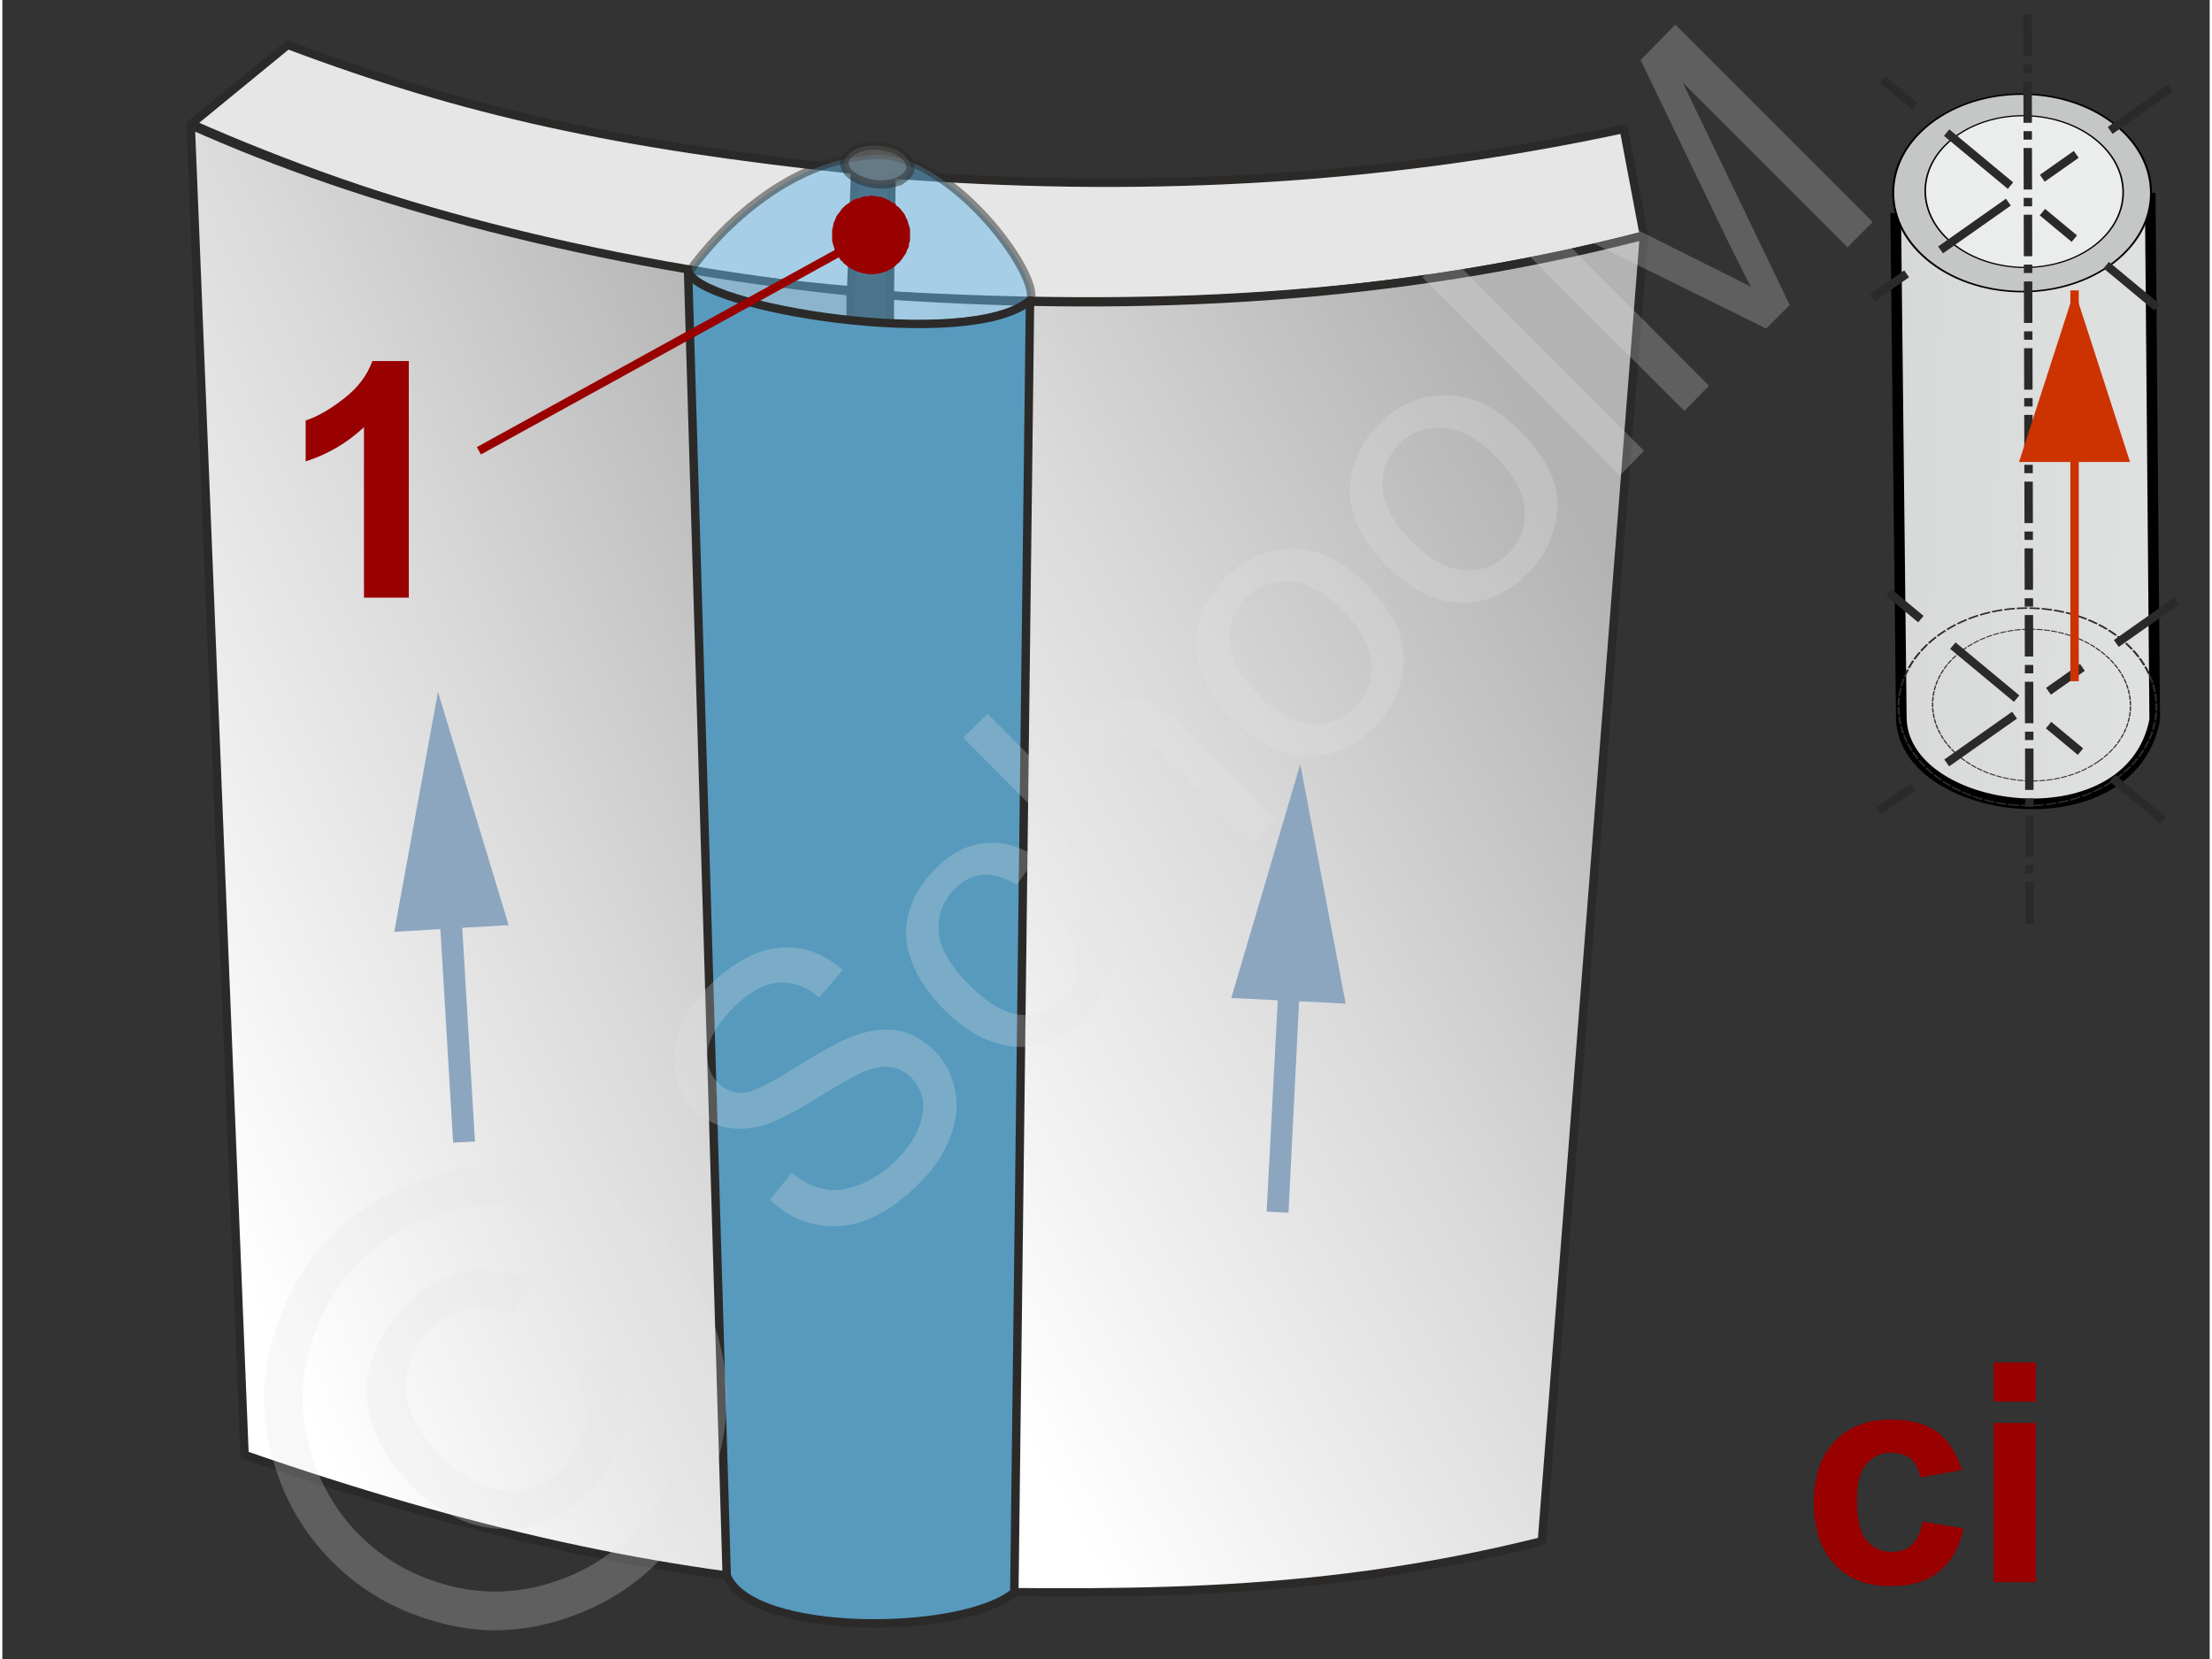
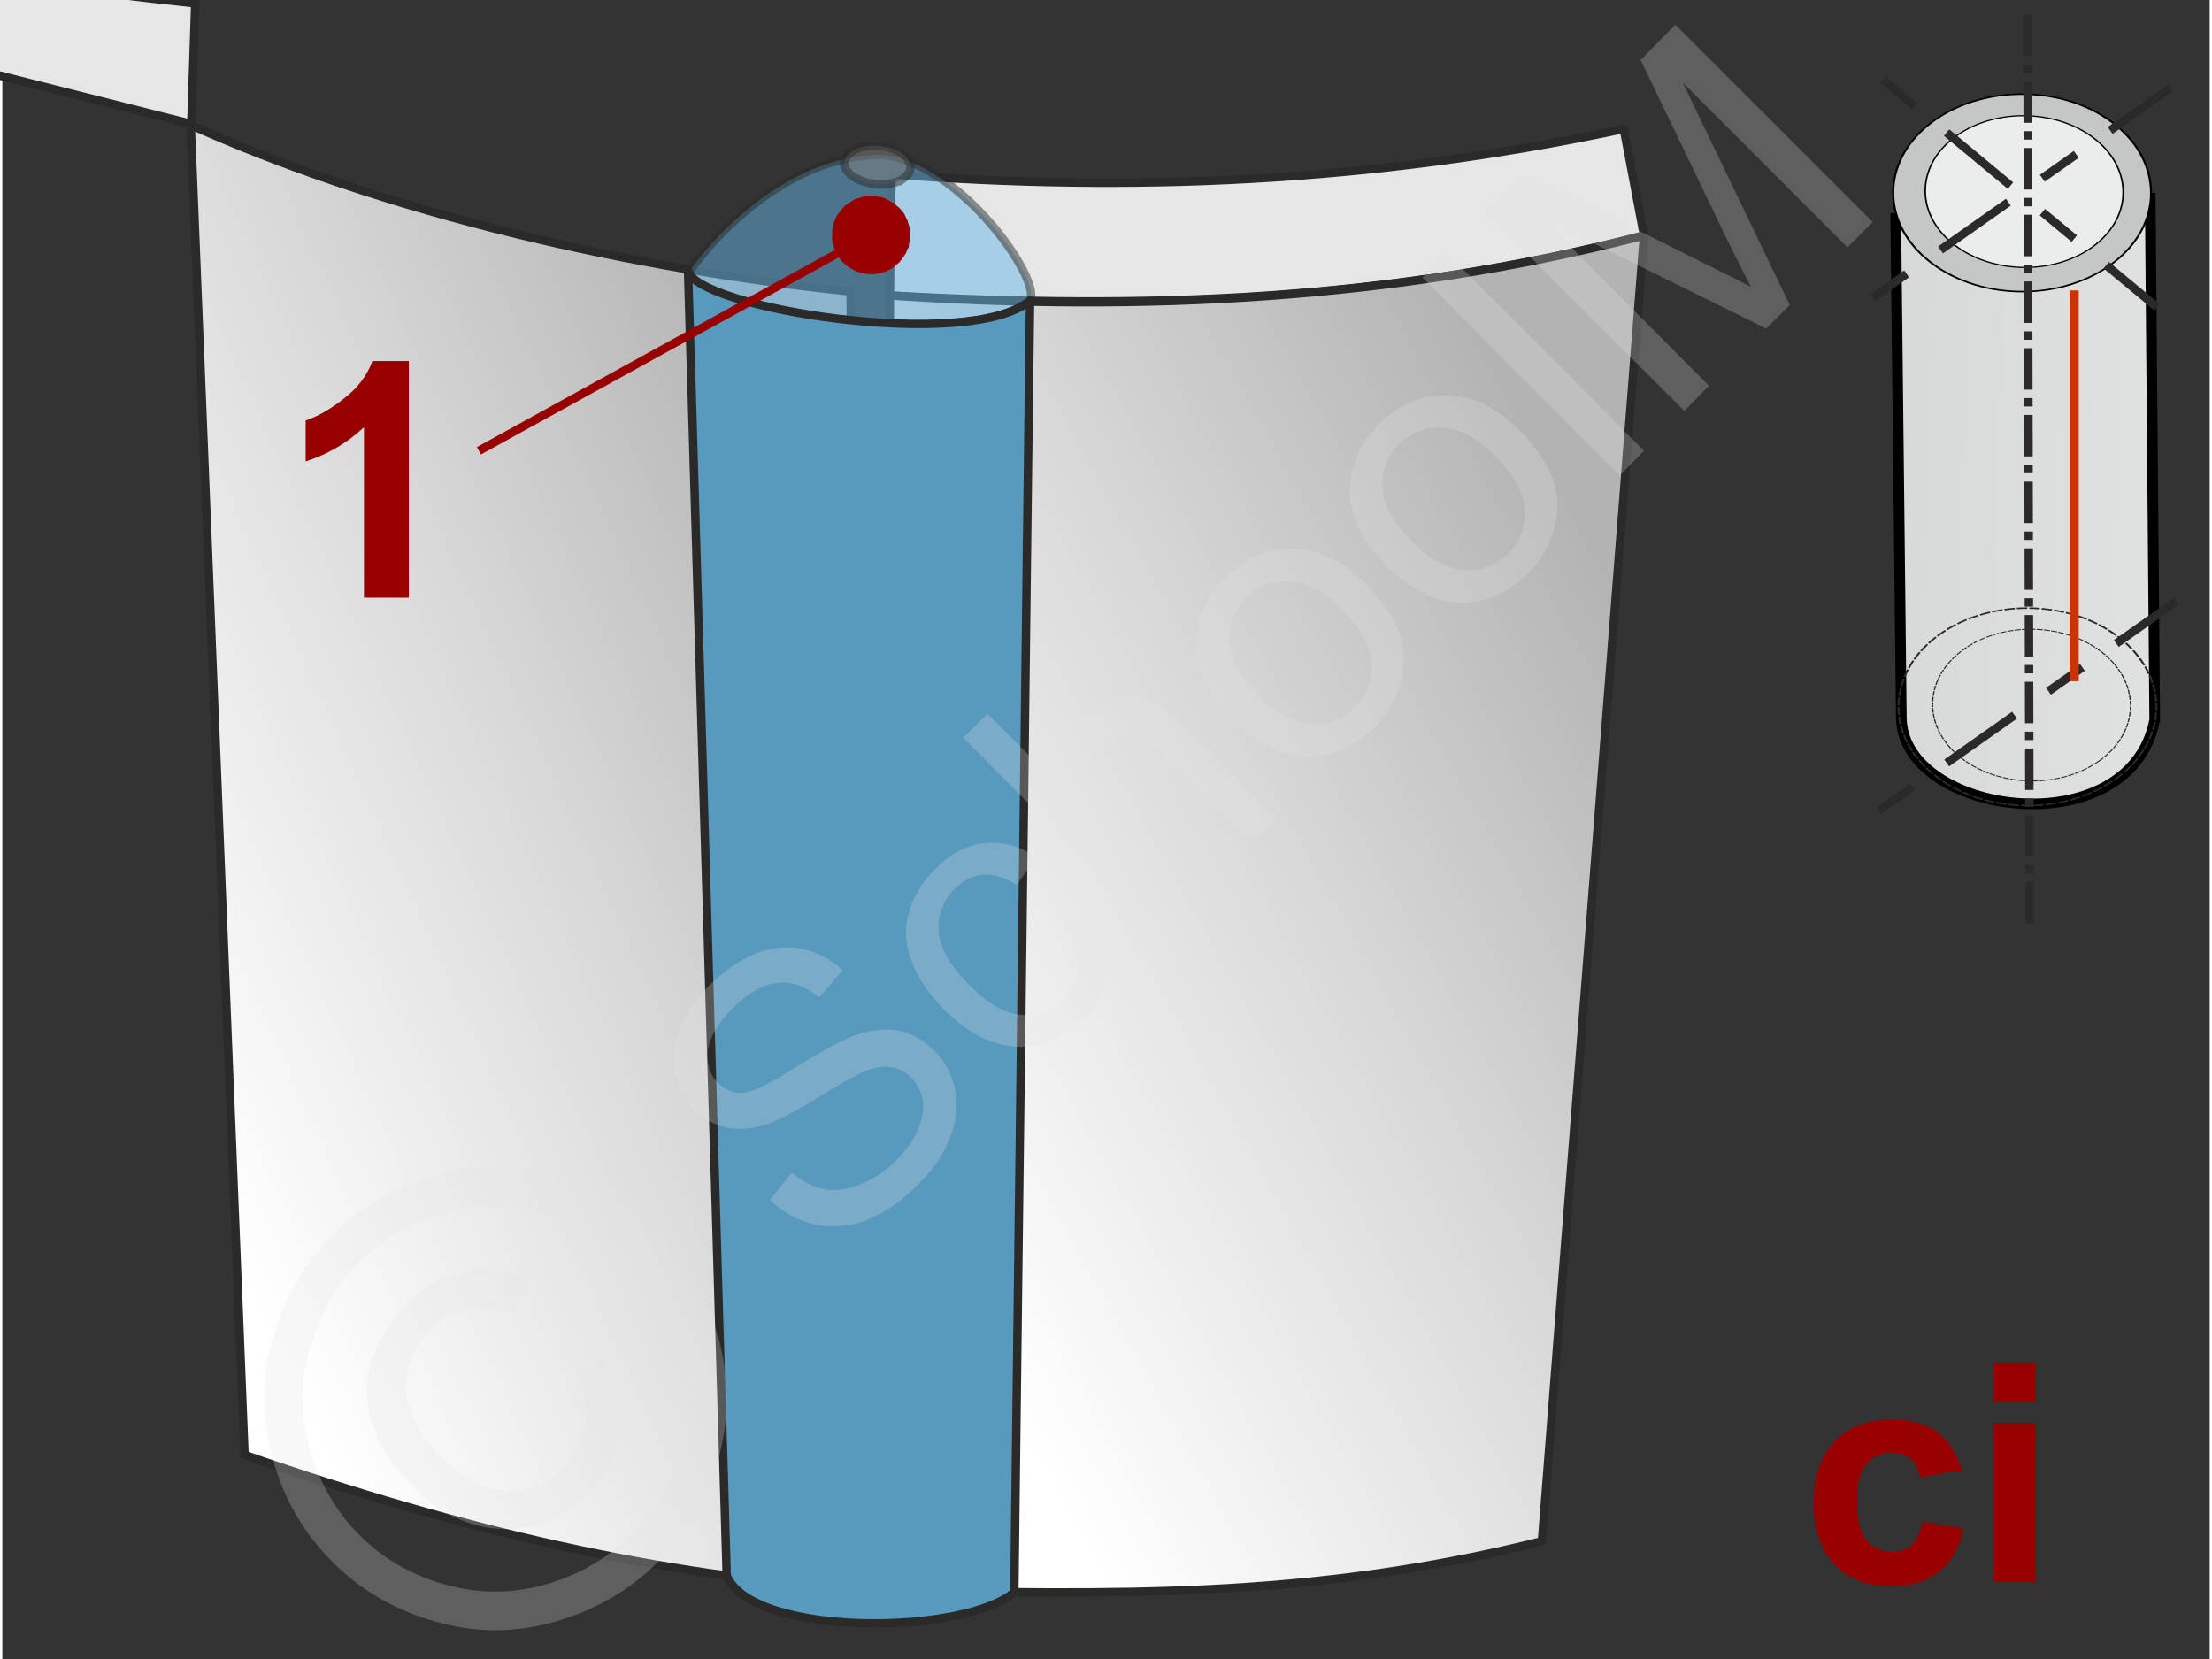
<svg xmlns="http://www.w3.org/2000/svg" xmlns:xlink="http://www.w3.org/1999/xlink" width="240px" height="180px" style="shape-rendering:geometricPrecision;text-rendering:geometricPrecision;image-rendering:optimizeQuality;fill-rule:evenodd;clip-rule:evenodd" viewBox="0 0 39.37 29.59">
  <rect x="0" y="0" width="39.37" height="29.59" fill="#333333" stroke="none" />
  <defs>
    <linearGradient id="id0" gradientUnits="userSpaceOnUse" x1="2.35" y1="18.46" x2="16.28" y2="12.11">
      <stop offset="0" style="stop-opacity:1;stop-color:white" />
      <stop offset="0.541" style="stop-opacity:1;stop-color:#d9d9d9" />
      <stop offset="1" style="stop-opacity:1;stop-color:#b3b3b3" />
    </linearGradient>
    <linearGradient id="id1" gradientUnits="userSpaceOnUse" xlink:href="#id0" x1="15.28" y1="20.34" x2="29.82" y2="12.25" />
    <linearGradient id="id2" gradientUnits="userSpaceOnUse" x1="27.6" y1="8.26" x2="44.8" y2="8.8">
      <stop offset="0" style="stop-opacity:1;stop-color:#c5c6c6" />
      <stop offset="0.38" style="stop-opacity:1;stop-color:#d8d9d9" />
      <stop offset="1" style="stop-opacity:1;stop-color:#ebecec" />
    </linearGradient>
  </defs>
  <g id="Ebene_x0020_1">
    <g id="_1706932968">
      <g>
        <g>
          <g>
-             <path d="M3.37 2.21c3.38,1.49 7.23,2.58 11.77,2.97l0.07 -2.15c-4.26,-0.45 -6.96,-1.04 -10.12,-2.23l-1.72 1.41z" style="fill:#e6e6e6;stroke:#2b2a29;stroke-width:.15;stroke-linecap:round;stroke-linejoin:round;stroke-miterlimit:22.926" />
+             <path d="M3.37 2.21l0.07 -2.15c-4.26,-0.45 -6.96,-1.04 -10.12,-2.23l-1.72 1.41z" style="fill:#e6e6e6;stroke:#2b2a29;stroke-width:.15;stroke-linecap:round;stroke-linejoin:round;stroke-miterlimit:22.926" />
            <path d="M29.28 4.2c-4.58,1.19 -8.96,1.32 -13.45,1.07l0.03 -2.16c4.23,0.32 8.54,0.16 13.06,-0.81l0.36 1.9z" style="fill:#e6e6e6;stroke:#2b2a29;stroke-width:.15;stroke-linecap:round;stroke-linejoin:round;stroke-miterlimit:22.926" />
            <path d="M15.26 28.34c-3.54,-0.24 -6.96,-1.01 -10.94,-2.39l-0.96 -23.72c3.09,1.39 7.26,2.5 11.77,2.97l0.13 23.14z" style="fill:url(#id0);stroke:#2b2a29;stroke-width:.15;stroke-linecap:round;stroke-linejoin:round;stroke-miterlimit:22.926" />
            <path d="M27.46 27.49c-4.24,1.06 -7.73,0.93 -11.64,0.88l0.01 -23.1c4.49,0.3 9.02,0.08 13.45,-1.07l-1.82 23.29z" style="fill:url(#id1);stroke:#2b2a29;stroke-width:.15;stroke-linecap:round;stroke-linejoin:round;stroke-miterlimit:22.926" />
          </g>
          <path d="M12.24 4.86c0.17,0.73 5.09,1.39 6.09,0.5 0.21,-0.37 -1.23,-2.45 -2.63,-2.6 -1.61,0 -2.91,1.32 -3.46,2.1z" style="fill:#66b8e8;fill-opacity:.502;stroke:#2b2a29;stroke-width:.15;stroke-linejoin:round;stroke-miterlimit:22.926;stroke-opacity:.502" />
          <path d="M12.23 4.82c0.11,0.67 5.01,1.46 6.1,0.54l-0.28 23.04c-0.91,0.77 -4.69,0.8 -5.13,-0.3l-0.69 -23.28z" style="fill:#579abe;stroke:#2b2a29;stroke-width:.15;stroke-linejoin:round;stroke-miterlimit:22.926" />
          <g>
            <g>
-               <path d="M23.14 17.64l-0.2 3.99 -0.39 -0.02 0.21 -3.99 0.38 0.02zm0.01 -4.01l0.81 4.27 -2.04 -0.1 1.23 -4.17z" style="fill:#8ca6c0;fill-rule:nonzero" />
-             </g>
+               </g>
            <g>
-               <path d="M8.19 16.33l0.24 4.03 -0.39 0.02 -0.24 -4.03 0.39 -0.02zm-0.42 -3.99l1.26 4.16 -2.04 0.12 0.78 -4.28z" style="fill:#8ca6c0;fill-rule:nonzero" />
-             </g>
+               </g>
          </g>
        </g>
        <g id="_1237043488">
          <path d="M7.25 10.66l-0.8 0 0 -3.04c-0.3,0.28 -0.64,0.48 -1.04,0.61l0 -0.73c0.21,-0.07 0.44,-0.2 0.68,-0.39 0.25,-0.19 0.42,-0.42 0.51,-0.67l0.65 0 0 4.22z" style="fill:#900;fill-rule:nonzero" />
          <g>
            <line x1="8.5" y1="8.04" x2="15.49" y2="4.19" style="fill:none;fill-rule:nonzero;stroke:#900;stroke-width:.15;stroke-miterlimit:22.926" />
            <polygon id="1" points="15.16,3.58 15.16,3.58 15.19,3.56 15.22,3.55 15.25,3.54 15.29,3.53 15.32,3.52 15.35,3.51 15.39,3.5 15.42,3.5 15.46,3.5 15.49,3.49 15.52,3.49 15.56,3.5 15.59,3.5 15.62,3.51 15.66,3.51 15.69,3.52 15.72,3.53 15.75,3.54 15.78,3.56 15.81,3.57 15.84,3.59 15.87,3.61 15.9,3.62 15.93,3.64 15.95,3.67 15.98,3.69 16,3.71 16.03,3.74 16.05,3.77 16.07,3.79 16.09,3.82 16.11,3.86 16.11,3.86 16.12,3.89 16.14,3.92 16.15,3.95 16.16,3.99 16.17,4.02 16.18,4.05 16.19,4.09 16.19,4.12 16.19,4.15 16.19,4.19 16.19,4.22 16.19,4.26 16.19,4.29 16.18,4.32 16.17,4.35 16.17,4.39 16.16,4.42 16.14,4.45 16.13,4.48 16.12,4.51 16.1,4.54 16.08,4.57 16.06,4.6 16.04,4.63 16.02,4.65 16,4.68 15.97,4.7 15.95,4.72 15.92,4.75 15.89,4.77 15.86,4.79 15.83,4.81 15.83,4.81 15.8,4.82 15.77,4.84 15.73,4.85 15.7,4.86 15.67,4.87 15.63,4.88 15.6,4.88 15.57,4.89 15.53,4.89 15.5,4.89 15.47,4.89 15.43,4.89 15.4,4.88 15.37,4.88 15.33,4.87 15.3,4.86 15.27,4.85 15.24,4.84 15.21,4.83 15.18,4.81 15.15,4.8 15.12,4.78 15.09,4.76 15.06,4.74 15.04,4.72 15.01,4.7 14.99,4.67 14.96,4.65 14.94,4.62 14.92,4.59 14.9,4.56 14.88,4.53 14.88,4.53 14.87,4.5 14.85,4.47 14.84,4.43 14.83,4.4 14.82,4.37 14.81,4.33 14.8,4.3 14.8,4.27 14.8,4.23 14.8,4.2 14.8,4.16 14.8,4.13 14.8,4.1 14.81,4.06 14.82,4.03 14.82,4 14.83,3.97 14.85,3.93 14.86,3.9 14.87,3.87 14.89,3.84 14.91,3.81 14.93,3.79 14.95,3.76 14.97,3.73 14.99,3.71 15.02,3.68 15.04,3.66 15.07,3.64 15.1,3.62 15.13,3.6" style="fill:#900" />
          </g>
        </g>
        <path d="M16.09 3.17c-0.19,0.15 -0.55,0.16 -0.82,0.03 -0.27,-0.12 -0.33,-0.34 -0.14,-0.48 0.18,-0.15 0.55,-0.16 0.82,-0.04 0.26,0.13 0.33,0.35 0.14,0.49z" style="fill:gray;fill-opacity:.502;stroke:#2b2a29;stroke-width:.15;stroke-miterlimit:22.926;stroke-opacity:.502" />
      </g>
      <g>
        <g>
-           <polygon points="0,0 39.37,0 39.37,29.59 0,29.59" style="fill:none" />
          <g id="_1687211112">
            <path d="M13.69 21.4l0.39 -0.48c0.2,0.16 0.4,0.26 0.59,0.29 0.18,0.04 0.39,0.01 0.62,-0.08 0.23,-0.09 0.45,-0.23 0.65,-0.43 0.18,-0.18 0.31,-0.36 0.39,-0.55 0.08,-0.19 0.11,-0.37 0.09,-0.52 -0.03,-0.16 -0.1,-0.3 -0.21,-0.41 -0.11,-0.11 -0.23,-0.17 -0.38,-0.19 -0.15,-0.02 -0.32,0.02 -0.52,0.11 -0.13,0.06 -0.4,0.21 -0.8,0.46 -0.4,0.24 -0.7,0.4 -0.9,0.46 -0.26,0.08 -0.49,0.09 -0.7,0.05 -0.22,-0.05 -0.4,-0.16 -0.57,-0.32 -0.17,-0.18 -0.29,-0.4 -0.34,-0.65 -0.06,-0.26 -0.03,-0.52 0.09,-0.8 0.11,-0.27 0.29,-0.53 0.52,-0.76 0.26,-0.26 0.54,-0.45 0.82,-0.57 0.28,-0.11 0.56,-0.14 0.83,-0.09 0.27,0.06 0.51,0.19 0.73,0.38l-0.42 0.49c-0.24,-0.2 -0.49,-0.29 -0.74,-0.26 -0.25,0.02 -0.52,0.17 -0.79,0.44 -0.28,0.28 -0.43,0.54 -0.46,0.77 -0.02,0.24 0.04,0.43 0.18,0.57 0.13,0.13 0.28,0.19 0.45,0.18 0.17,-0.01 0.49,-0.16 0.95,-0.46 0.47,-0.29 0.8,-0.47 1.01,-0.55 0.3,-0.11 0.57,-0.14 0.81,-0.1 0.24,0.05 0.45,0.17 0.64,0.36 0.19,0.18 0.31,0.41 0.37,0.69 0.06,0.27 0.03,0.55 -0.08,0.84 -0.11,0.3 -0.29,0.57 -0.54,0.82 -0.31,0.32 -0.63,0.54 -0.93,0.66 -0.31,0.13 -0.62,0.15 -0.93,0.09 -0.31,-0.06 -0.58,-0.21 -0.82,-0.44zm5.24 -4.86l0.48 -0.36c0.24,0.34 0.35,0.68 0.33,1.04 -0.03,0.35 -0.18,0.67 -0.46,0.95 -0.35,0.35 -0.74,0.52 -1.18,0.5 -0.44,-0.02 -0.87,-0.24 -1.3,-0.66 -0.27,-0.28 -0.47,-0.56 -0.58,-0.86 -0.12,-0.3 -0.13,-0.59 -0.05,-0.88 0.08,-0.29 0.24,-0.54 0.46,-0.76 0.27,-0.28 0.57,-0.44 0.88,-0.47 0.32,-0.04 0.63,0.05 0.94,0.25l-0.36 0.49c-0.21,-0.13 -0.41,-0.19 -0.6,-0.18 -0.18,0.02 -0.35,0.1 -0.49,0.24 -0.22,0.22 -0.32,0.48 -0.3,0.77 0.02,0.29 0.2,0.61 0.53,0.94 0.34,0.35 0.66,0.53 0.94,0.55 0.29,0.03 0.54,-0.07 0.75,-0.28 0.17,-0.17 0.26,-0.36 0.27,-0.58 0.01,-0.22 -0.08,-0.45 -0.26,-0.7zm1.72 0.15l-3.51 -3.53 0.43 -0.43 1.27 1.27c-0.04,-0.44 0.1,-0.81 0.4,-1.12 0.19,-0.18 0.39,-0.31 0.61,-0.38 0.21,-0.06 0.41,-0.06 0.6,0.01 0.19,0.08 0.41,0.24 0.66,0.49l1.61 1.61 -0.43 0.44 -1.61 -1.62c-0.22,-0.21 -0.42,-0.33 -0.61,-0.33 -0.19,-0.01 -0.37,0.08 -0.54,0.25 -0.13,0.12 -0.22,0.28 -0.26,0.46 -0.05,0.17 -0.04,0.34 0.03,0.51 0.06,0.16 0.2,0.34 0.4,0.54l1.39 1.39 -0.44 0.44zm1.3 -3.86c-0.47,-0.47 -0.69,-0.95 -0.65,-1.44 0.03,-0.41 0.2,-0.77 0.52,-1.09 0.35,-0.35 0.75,-0.52 1.2,-0.51 0.45,0 0.88,0.21 1.29,0.61 0.32,0.33 0.53,0.64 0.62,0.92 0.09,0.29 0.09,0.58 0.01,0.87 -0.09,0.29 -0.24,0.55 -0.46,0.77 -0.36,0.36 -0.76,0.54 -1.21,0.53 -0.45,-0.01 -0.89,-0.23 -1.32,-0.66zm0.45 -0.44c0.32,0.33 0.64,0.5 0.94,0.52 0.31,0.02 0.57,-0.08 0.78,-0.3 0.22,-0.22 0.32,-0.48 0.3,-0.78 -0.02,-0.31 -0.2,-0.63 -0.53,-0.96 -0.32,-0.32 -0.63,-0.48 -0.93,-0.5 -0.31,-0.02 -0.57,0.08 -0.78,0.29 -0.22,0.22 -0.32,0.48 -0.3,0.78 0.02,0.31 0.19,0.62 0.52,0.95zm2.29 -2.3c-0.47,-0.47 -0.69,-0.95 -0.65,-1.44 0.03,-0.41 0.2,-0.77 0.52,-1.09 0.35,-0.35 0.75,-0.52 1.2,-0.51 0.45,0 0.88,0.21 1.28,0.61 0.33,0.33 0.54,0.64 0.63,0.92 0.09,0.29 0.09,0.58 0,0.87 -0.08,0.29 -0.23,0.55 -0.46,0.77 -0.35,0.36 -0.76,0.54 -1.21,0.53 -0.44,-0.01 -0.88,-0.23 -1.31,-0.66zm0.44 -0.44c0.33,0.33 0.64,0.5 0.95,0.52 0.3,0.02 0.56,-0.08 0.78,-0.3 0.21,-0.21 0.31,-0.47 0.29,-0.78 -0.02,-0.31 -0.19,-0.63 -0.53,-0.96 -0.31,-0.32 -0.62,-0.48 -0.93,-0.5 -0.3,-0.02 -0.56,0.08 -0.78,0.29 -0.21,0.22 -0.31,0.48 -0.29,0.79 0.01,0.3 0.19,0.61 0.51,0.94zm3.72 -1.17l-3.52 -3.53 0.44 -0.43 3.51 3.52 -0.43 0.44zm1.15 -1.15l-3.52 -3.52 0.7 -0.7 3.32 1.66c0.31,0.15 0.54,0.27 0.69,0.35 -0.09,-0.17 -0.21,-0.42 -0.38,-0.75l-1.59 -3.3 0.62 -0.63 3.52 3.52 -0.45 0.45 -2.94 -2.94 1.91 3.97 -0.42 0.42 -4.01 -1.98 2.99 3 -0.44 0.45z" style="fill:#e6e6e6;fill-rule:nonzero;fill-opacity:.251" />
            <path d="M5.89 22.03c0.49,-0.49 1.09,-0.84 1.81,-1.06 0.71,-0.21 1.43,-0.22 2.16,-0.01 0.72,0.21 1.34,0.57 1.85,1.07 0.5,0.5 0.85,1.11 1.06,1.83 0.2,0.72 0.2,1.44 0,2.16 -0.21,0.72 -0.56,1.33 -1.07,1.83 -0.5,0.51 -1.11,0.86 -1.83,1.07 -0.72,0.21 -1.44,0.21 -2.15,0 -0.72,-0.2 -1.33,-0.56 -1.83,-1.06 -0.51,-0.51 -0.87,-1.12 -1.07,-1.85 -0.21,-0.73 -0.2,-1.45 0.01,-2.17 0.22,-0.72 0.57,-1.32 1.06,-1.81zm0.48 0.48c-0.41,0.41 -0.7,0.92 -0.88,1.51 -0.18,0.6 -0.18,1.2 -0.01,1.81 0.17,0.61 0.47,1.13 0.89,1.55 0.42,0.42 0.92,0.71 1.52,0.88 0.6,0.17 1.2,0.17 1.8,0 0.6,-0.17 1.11,-0.47 1.53,-0.89 0.42,-0.42 0.72,-0.93 0.89,-1.53 0.17,-0.6 0.17,-1.2 0,-1.8 -0.17,-0.6 -0.47,-1.11 -0.89,-1.53 -0.42,-0.42 -0.93,-0.71 -1.54,-0.89 -0.6,-0.17 -1.21,-0.17 -1.8,0.01 -0.6,0.18 -1.1,0.48 -1.51,0.88zm3.83 1.97l0.61 -0.34c0.25,0.4 0.34,0.83 0.28,1.27 -0.06,0.44 -0.26,0.84 -0.62,1.2 -0.45,0.45 -0.97,0.67 -1.54,0.66 -0.58,-0.01 -1.13,-0.27 -1.64,-0.79 -0.34,-0.34 -0.57,-0.7 -0.69,-1.08 -0.13,-0.38 -0.13,-0.75 -0.02,-1.12 0.11,-0.36 0.32,-0.7 0.62,-1.01 0.35,-0.34 0.71,-0.54 1.1,-0.6 0.39,-0.07 0.77,0 1.13,0.2l-0.34 0.58c-0.27,-0.12 -0.53,-0.15 -0.78,-0.1 -0.26,0.05 -0.48,0.17 -0.69,0.38 -0.29,0.29 -0.43,0.64 -0.42,1.05 0.02,0.4 0.23,0.8 0.62,1.19 0.39,0.39 0.78,0.6 1.16,0.62 0.39,0.02 0.72,-0.11 1.01,-0.4 0.23,-0.23 0.37,-0.51 0.41,-0.82 0.04,-0.31 -0.03,-0.61 -0.2,-0.89z" style="fill:#e6e6e6;fill-rule:nonzero;fill-opacity:.251" />
          </g>
          <g id="_1181659912">
            <path d="M33.77 3.8l4.54 -0.26 0.08 9.3c-0.44,2.28 -4.53,1.71 -4.52,-0.06l-0.1 -8.98z" style="fill:url(#id2);stroke:#000;stroke-width:.19;stroke-miterlimit:22.926" />
            <ellipse transform="matrix(0.126 0.105 0.145 -0.102 36.025 3.44)" rx="12.36" ry="11.67" style="fill:#c5c6c6;stroke:#000;stroke-width:.19;stroke-miterlimit:22.926" />
            <ellipse transform="matrix(0.126 0.105 0.145 -0.102 36.12 12.607)" rx="12.36" ry="11.67" style="fill:none;stroke:#2b2a29;stroke-width:.19;stroke-miterlimit:22.926;stroke-dasharray:.97 .19" />
            <ellipse transform="matrix(0.097 0.081 0.111 -0.078 36.062 3.417)" rx="12.36" ry="11.67" style="fill:#ebecec;stroke:#000;stroke-width:.19;stroke-miterlimit:22.926" />
            <ellipse transform="matrix(0.097 0.081 0.111 -0.078 36.193 12.576)" rx="12.36" ry="11.67" style="fill:none;stroke:#2b2a29;stroke-width:.15;stroke-miterlimit:22.926;stroke-dasharray:.74 .15" />
            <line x1="36.12" y1="0.26" x2="36.16" y2="16.58" style="fill:none;stroke:#2b2a29;stroke-width:.15;stroke-miterlimit:22.926;stroke-dasharray:.74 .15 .15 .15" />
            <line x1="33.47" y1="14.46" x2="38.78" y2="10.72" style="fill:none;stroke:#2b2a29;stroke-width:.15;stroke-miterlimit:22.926;stroke-dasharray:.74 .74 1.48 .74" />
-             <line x1="33.65" y1="10.57" x2="38.54" y2="14.63" style="fill:none;stroke:#2b2a29;stroke-width:.15;stroke-miterlimit:22.926;stroke-dasharray:.74 .74 1.48 .74" />
            <line x1="33.36" y1="5.31" x2="38.67" y2="1.57" style="fill:none;stroke:#2b2a29;stroke-width:.15;stroke-miterlimit:22.926;stroke-dasharray:.74 .74 1.48 .74" />
            <line x1="33.54" y1="1.42" x2="38.43" y2="5.48" style="fill:none;stroke:#2b2a29;stroke-width:.15;stroke-miterlimit:22.926;stroke-dasharray:.74 .74 1.48 .74" />
            <g>
              <line x1="36.96" y1="12.15" x2="36.96" y2="5.18" style="fill:none;fill-rule:nonzero;stroke:#c30;stroke-width:.15;stroke-miterlimit:22.926" />
-               <polygon id="1" points="36.96,5.18 35.97,8.24 37.95,8.24" style="fill:#c30" />
            </g>
          </g>
        </g>
        <path d="M34.95 26.22l-0.74 0.13c-0.03,-0.14 -0.08,-0.25 -0.17,-0.33 -0.09,-0.07 -0.21,-0.11 -0.35,-0.11 -0.18,0 -0.33,0.07 -0.44,0.2 -0.12,0.13 -0.17,0.34 -0.17,0.65 0,0.33 0.05,0.57 0.17,0.71 0.11,0.14 0.26,0.21 0.45,0.21 0.15,0 0.26,-0.04 0.35,-0.12 0.09,-0.08 0.16,-0.22 0.2,-0.42l0.73 0.12c-0.07,0.34 -0.22,0.6 -0.44,0.77 -0.21,0.18 -0.5,0.26 -0.87,0.26 -0.42,0 -0.75,-0.13 -0.99,-0.39 -0.25,-0.26 -0.37,-0.63 -0.37,-1.09 0,-0.47 0.12,-0.84 0.37,-1.1 0.24,-0.26 0.58,-0.39 1,-0.39 0.35,0 0.62,0.07 0.83,0.22 0.2,0.15 0.35,0.38 0.44,0.68z" style="fill:#900;fill-rule:nonzero" />
        <path id="1" d="M35.52 25l0 -0.7 0.75 0 0 0.7 -0.75 0zm0 3.22l0 -2.84 0.75 0 0 2.84 -0.75 0z" style="fill:#900;fill-rule:nonzero" />
      </g>
    </g>
  </g>
</svg>